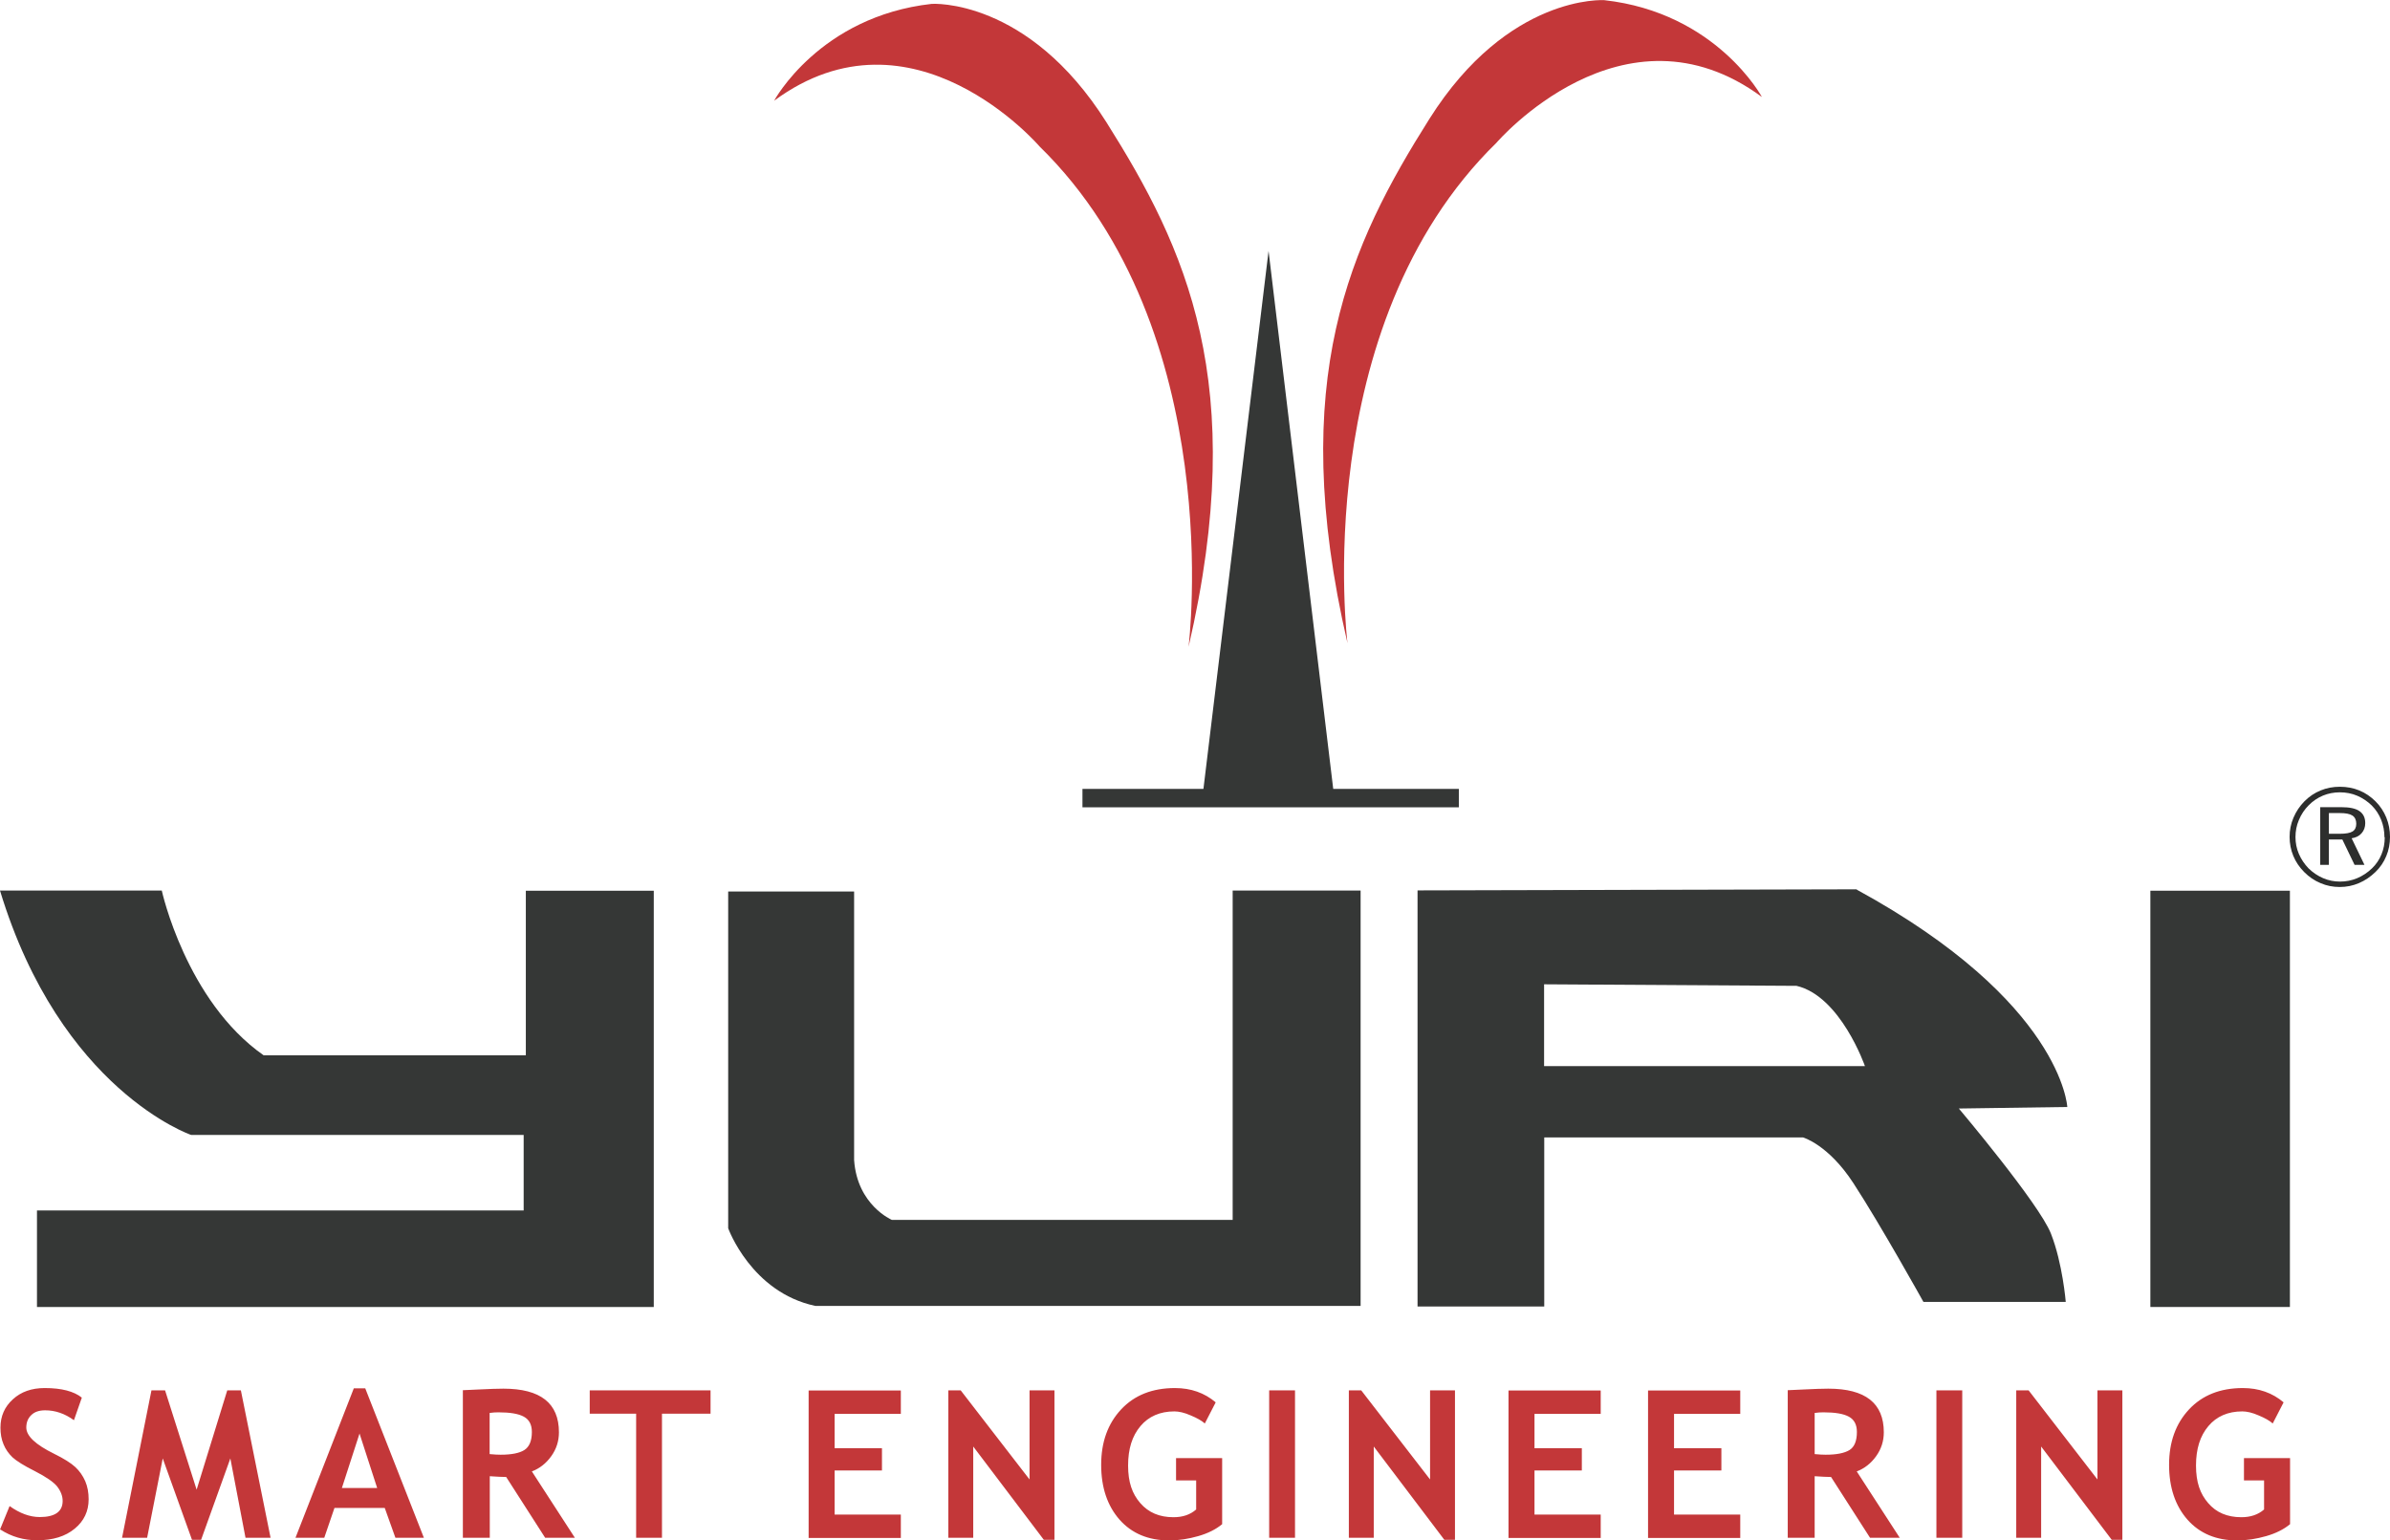
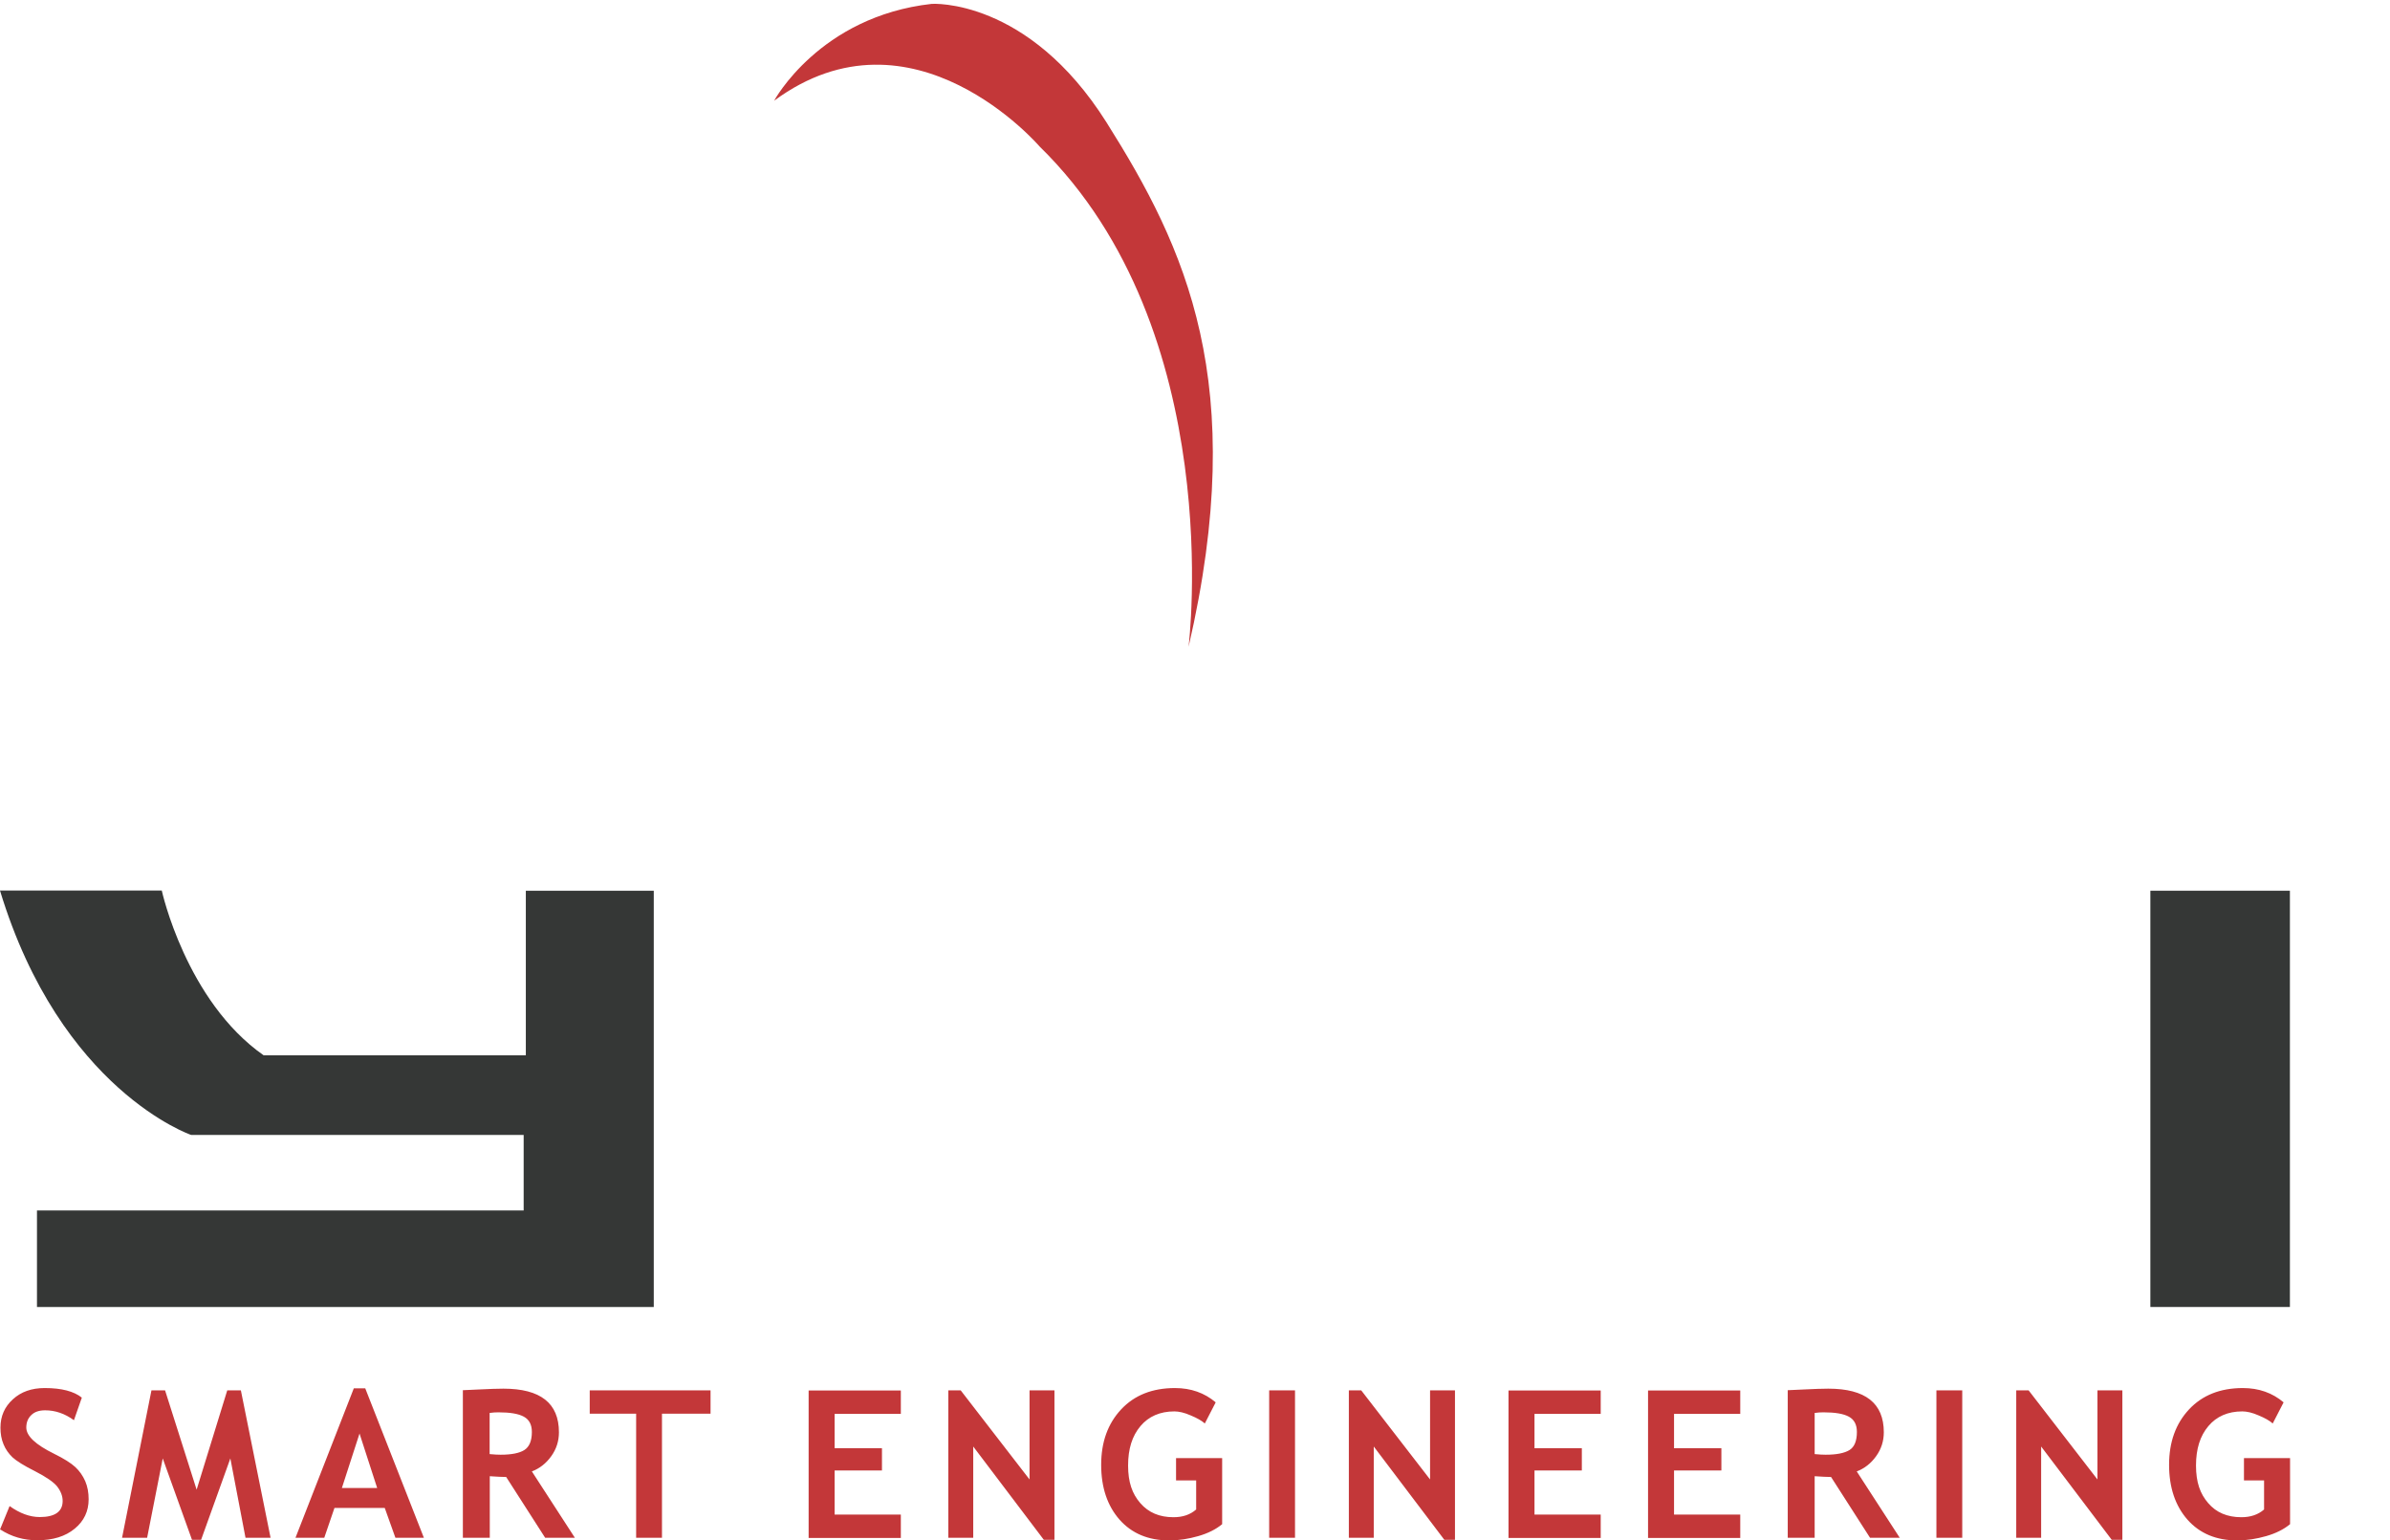
<svg xmlns="http://www.w3.org/2000/svg" id="Layer_2" viewBox="0 0 154.49 99.57">
  <defs>
    <style>.cls-1{fill:#2d2e2d;}.cls-2{fill:#353736;}.cls-3{fill:#c33739;}</style>
  </defs>
  <g id="Layer_1-2">
-     <path class="cls-1" d="M151.24,52.56h-.7v1.34h.7c.39,0,.67-.05.83-.15.16-.1.24-.27.24-.5s-.08-.42-.25-.53c-.17-.11-.44-.16-.82-.16h0ZM151.35,52.18c.52,0,.91.08,1.16.25.25.17.38.43.38.78,0,.26-.08.48-.24.66-.16.18-.37.28-.64.32l.83,1.72h-.64l-.79-1.64h-.87v1.64h-.56v-3.73h1.37ZM154.13,54.12c0-.39-.07-.77-.21-1.12-.14-.35-.34-.66-.61-.93-.28-.27-.59-.48-.94-.63-.35-.15-.73-.22-1.12-.22s-.75.07-1.09.21c-.34.14-.65.35-.92.62-.28.28-.49.6-.64.96-.15.35-.22.72-.22,1.1s.07.74.22,1.09c.15.35.36.66.63.94.28.27.59.48.94.63.35.15.71.22,1.09.22s.75-.07,1.11-.22c.35-.15.67-.36.96-.64.27-.26.47-.56.61-.9.14-.34.21-.71.21-1.1ZM151.25,50.86c.45,0,.87.08,1.26.24.39.16.74.4,1.05.71.3.3.53.65.69,1.04.16.39.24.81.24,1.25s-.08.86-.24,1.24c-.16.39-.39.73-.7,1.03-.32.31-.67.55-1.07.72-.4.17-.81.25-1.24.25s-.85-.08-1.24-.25c-.39-.16-.74-.4-1.05-.71-.31-.31-.55-.66-.71-1.05-.16-.39-.24-.8-.24-1.23s.08-.84.25-1.24c.17-.4.41-.76.72-1.07.3-.3.64-.53,1.03-.69.39-.16.8-.24,1.24-.24Z" />
-     <path class="cls-3" d="M87.1,41.56s-2.55-20.42,9.63-32.33c0,0,8.2-9.57,17.16-2.96,0,0-2.93-5.45-10.19-6.26,0,0-6.2-.41-11.3,7.67-5.1,8.08-9.25,16.83-5.3,33.89" />
    <path class="cls-3" d="M76.83,41.8s2.55-20.42-9.63-32.33c0,0-8.2-9.57-17.16-2.96,0,0,2.93-5.45,10.19-6.26,0,0,6.21-.41,11.3,7.67,5.09,8.08,9.25,16.83,5.3,33.89" />
    <path class="cls-3" d="M0,98.88l.62-1.52c.66.47,1.31.71,1.95.71.98,0,1.48-.35,1.48-1.04,0-.32-.12-.63-.35-.93-.23-.29-.71-.62-1.43-.99-.72-.36-1.21-.67-1.46-.9-.25-.24-.45-.52-.58-.84-.14-.33-.2-.69-.2-1.08,0-.74.27-1.35.8-1.83.53-.49,1.22-.73,2.06-.73,1.09,0,1.89.21,2.4.62l-.51,1.46c-.59-.43-1.21-.64-1.86-.64-.39,0-.69.1-.9.31-.21.2-.32.47-.32.8,0,.55.6,1.11,1.8,1.7.63.31,1.09.6,1.37.86.28.26.49.57.64.91.15.35.22.74.22,1.17,0,.77-.3,1.41-.9,1.9-.6.5-1.41.75-2.42.75-.88,0-1.67-.23-2.38-.69M17.49,99.41h-1.62l-.98-5.13-1.89,5.26h-.59l-1.89-5.26-1.01,5.13h-1.62l1.9-9.53h.88l2.04,6.42,1.98-6.42h.88l1.92,9.53ZM25.56,99.41l-.69-1.93h-3.25l-.66,1.93h-1.86l3.77-9.66h.74l3.79,9.66h-1.84ZM23.24,92.67l-1.14,3.52h2.28l-1.14-3.52ZM35.24,99.41l-2.52-3.93c-.25,0-.61-.02-1.06-.05v3.98h-1.74v-9.54c.09,0,.46-.02,1.09-.05.63-.03,1.14-.05,1.53-.05,2.4,0,3.59.94,3.59,2.82,0,.56-.16,1.08-.5,1.55-.33.46-.75.79-1.25.98l2.78,4.29h-1.92ZM31.65,91.35v2.65c.31.03.54.04.71.04.7,0,1.21-.1,1.53-.3.32-.2.49-.59.49-1.17,0-.47-.17-.8-.52-.99-.35-.19-.89-.28-1.64-.28-.18,0-.37.01-.57.04ZM42.79,91.39v8.02h-1.67v-8.02h-3v-1.51h7.81v1.51h-3.14ZM53.95,91.39v2.23h3.06v1.44h-3.06v2.85h4.28v1.51h-5.96v-9.53h5.96v1.51h-4.28ZM67.48,99.55l-4.57-6.04v5.9h-1.61v-9.53h.8l4.45,5.76v-5.76h1.61v9.66h-.69ZM78.58,90.66l-.7,1.36c-.2-.18-.5-.35-.91-.52-.41-.18-.76-.26-1.06-.26-.92,0-1.66.32-2.19.95-.54.64-.8,1.48-.8,2.55s.26,1.82.79,2.43c.53.61,1.24.91,2.14.91.6,0,1.08-.16,1.47-.5v-1.88h-1.3v-1.44h2.98v4.27c-.4.33-.91.59-1.54.77-.63.18-1.25.28-1.88.28-1.35,0-2.42-.45-3.21-1.34-.79-.9-1.19-2.08-1.19-3.55s.43-2.66,1.29-3.58c.86-.92,2.02-1.38,3.48-1.38,1.03,0,1.91.31,2.64.93ZM82.04,89.88h1.67v9.53h-1.67v-9.53ZM93.37,99.55l-4.57-6.04v5.9h-1.61v-9.53h.8l4.45,5.76v-5.76h1.61v9.66h-.69ZM99.19,91.39v2.23h3.06v1.44h-3.06v2.85h4.28v1.51h-5.96v-9.53h5.96v1.51h-4.28ZM108.21,91.39v2.23h3.06v1.44h-3.06v2.85h4.28v1.51h-5.96v-9.53h5.96v1.51h-4.28ZM120.88,99.41l-2.52-3.93c-.25,0-.61-.02-1.06-.05v3.98h-1.74v-9.54c.09,0,.46-.02,1.09-.05.63-.03,1.14-.05,1.53-.05,2.4,0,3.59.94,3.59,2.82,0,.56-.16,1.08-.5,1.55-.33.46-.75.79-1.25.98l2.78,4.29h-1.92ZM117.3,91.35v2.65c.31.03.54.04.71.04.7,0,1.21-.1,1.54-.3.32-.2.48-.59.48-1.17,0-.47-.17-.8-.52-.99-.35-.19-.89-.28-1.64-.28-.18,0-.37.01-.57.04ZM125.17,89.88h1.67v9.53h-1.67v-9.53ZM136.51,99.55l-4.57-6.04v5.9h-1.61v-9.53h.8l4.45,5.76v-5.76h1.61v9.66h-.69ZM147.61,90.66l-.7,1.36c-.2-.18-.5-.35-.91-.52-.41-.18-.76-.26-1.06-.26-.92,0-1.66.32-2.19.95-.54.64-.8,1.48-.8,2.55s.26,1.82.79,2.43c.52.61,1.24.91,2.14.91.59,0,1.08-.16,1.47-.5v-1.88h-1.3v-1.44h2.98v4.27c-.4.33-.91.59-1.54.77-.63.18-1.25.28-1.88.28-1.35,0-2.42-.45-3.21-1.34-.79-.9-1.19-2.08-1.19-3.55s.43-2.66,1.29-3.58c.86-.92,2.02-1.38,3.48-1.38,1.03,0,1.91.31,2.64.93Z" />
-     <polygon class="cls-2" points="82 16.22 77.79 51 69.97 51 69.97 52.19 94.3 52.19 94.3 51 86.18 51 82 16.22" />
    <path class="cls-2" d="M10.46,57.58s1.56,7.12,6.58,10.64h16.95v-10.64h8.27v26.91H2.39v-6.24h31.46v-4.88H12.36s-8.44-2.88-12.36-15.8h10.46Z" />
-     <path class="cls-2" d="M47.07,57.64v21.76s1.49,4.14,5.63,5.02h35.25v-26.85h-8.27v21.29h-22.03s-2.24-.95-2.44-3.87v-17.36h-8.14Z" />
-     <path class="cls-2" d="M99.81,63.63v5.29h20.74s-1.57-4.52-4.42-5.19l-16.32-.1ZM120.02,57.51c13.29,7.26,13.61,14.05,13.61,14.05l-7.01.1s5.19,6.15,5.95,8.08c.76,1.93.96,4.42.96,4.42h-9.2s-2.78-5-4.53-7.68c-1.62-2.49-3.25-2.95-3.25-2.95h-16.73v10.93h-8.19v-26.9l28.39-.07h0Z" />
    <rect class="cls-2" x="139" y="57.58" width="9.02" height="26.91" />
  </g>
</svg>